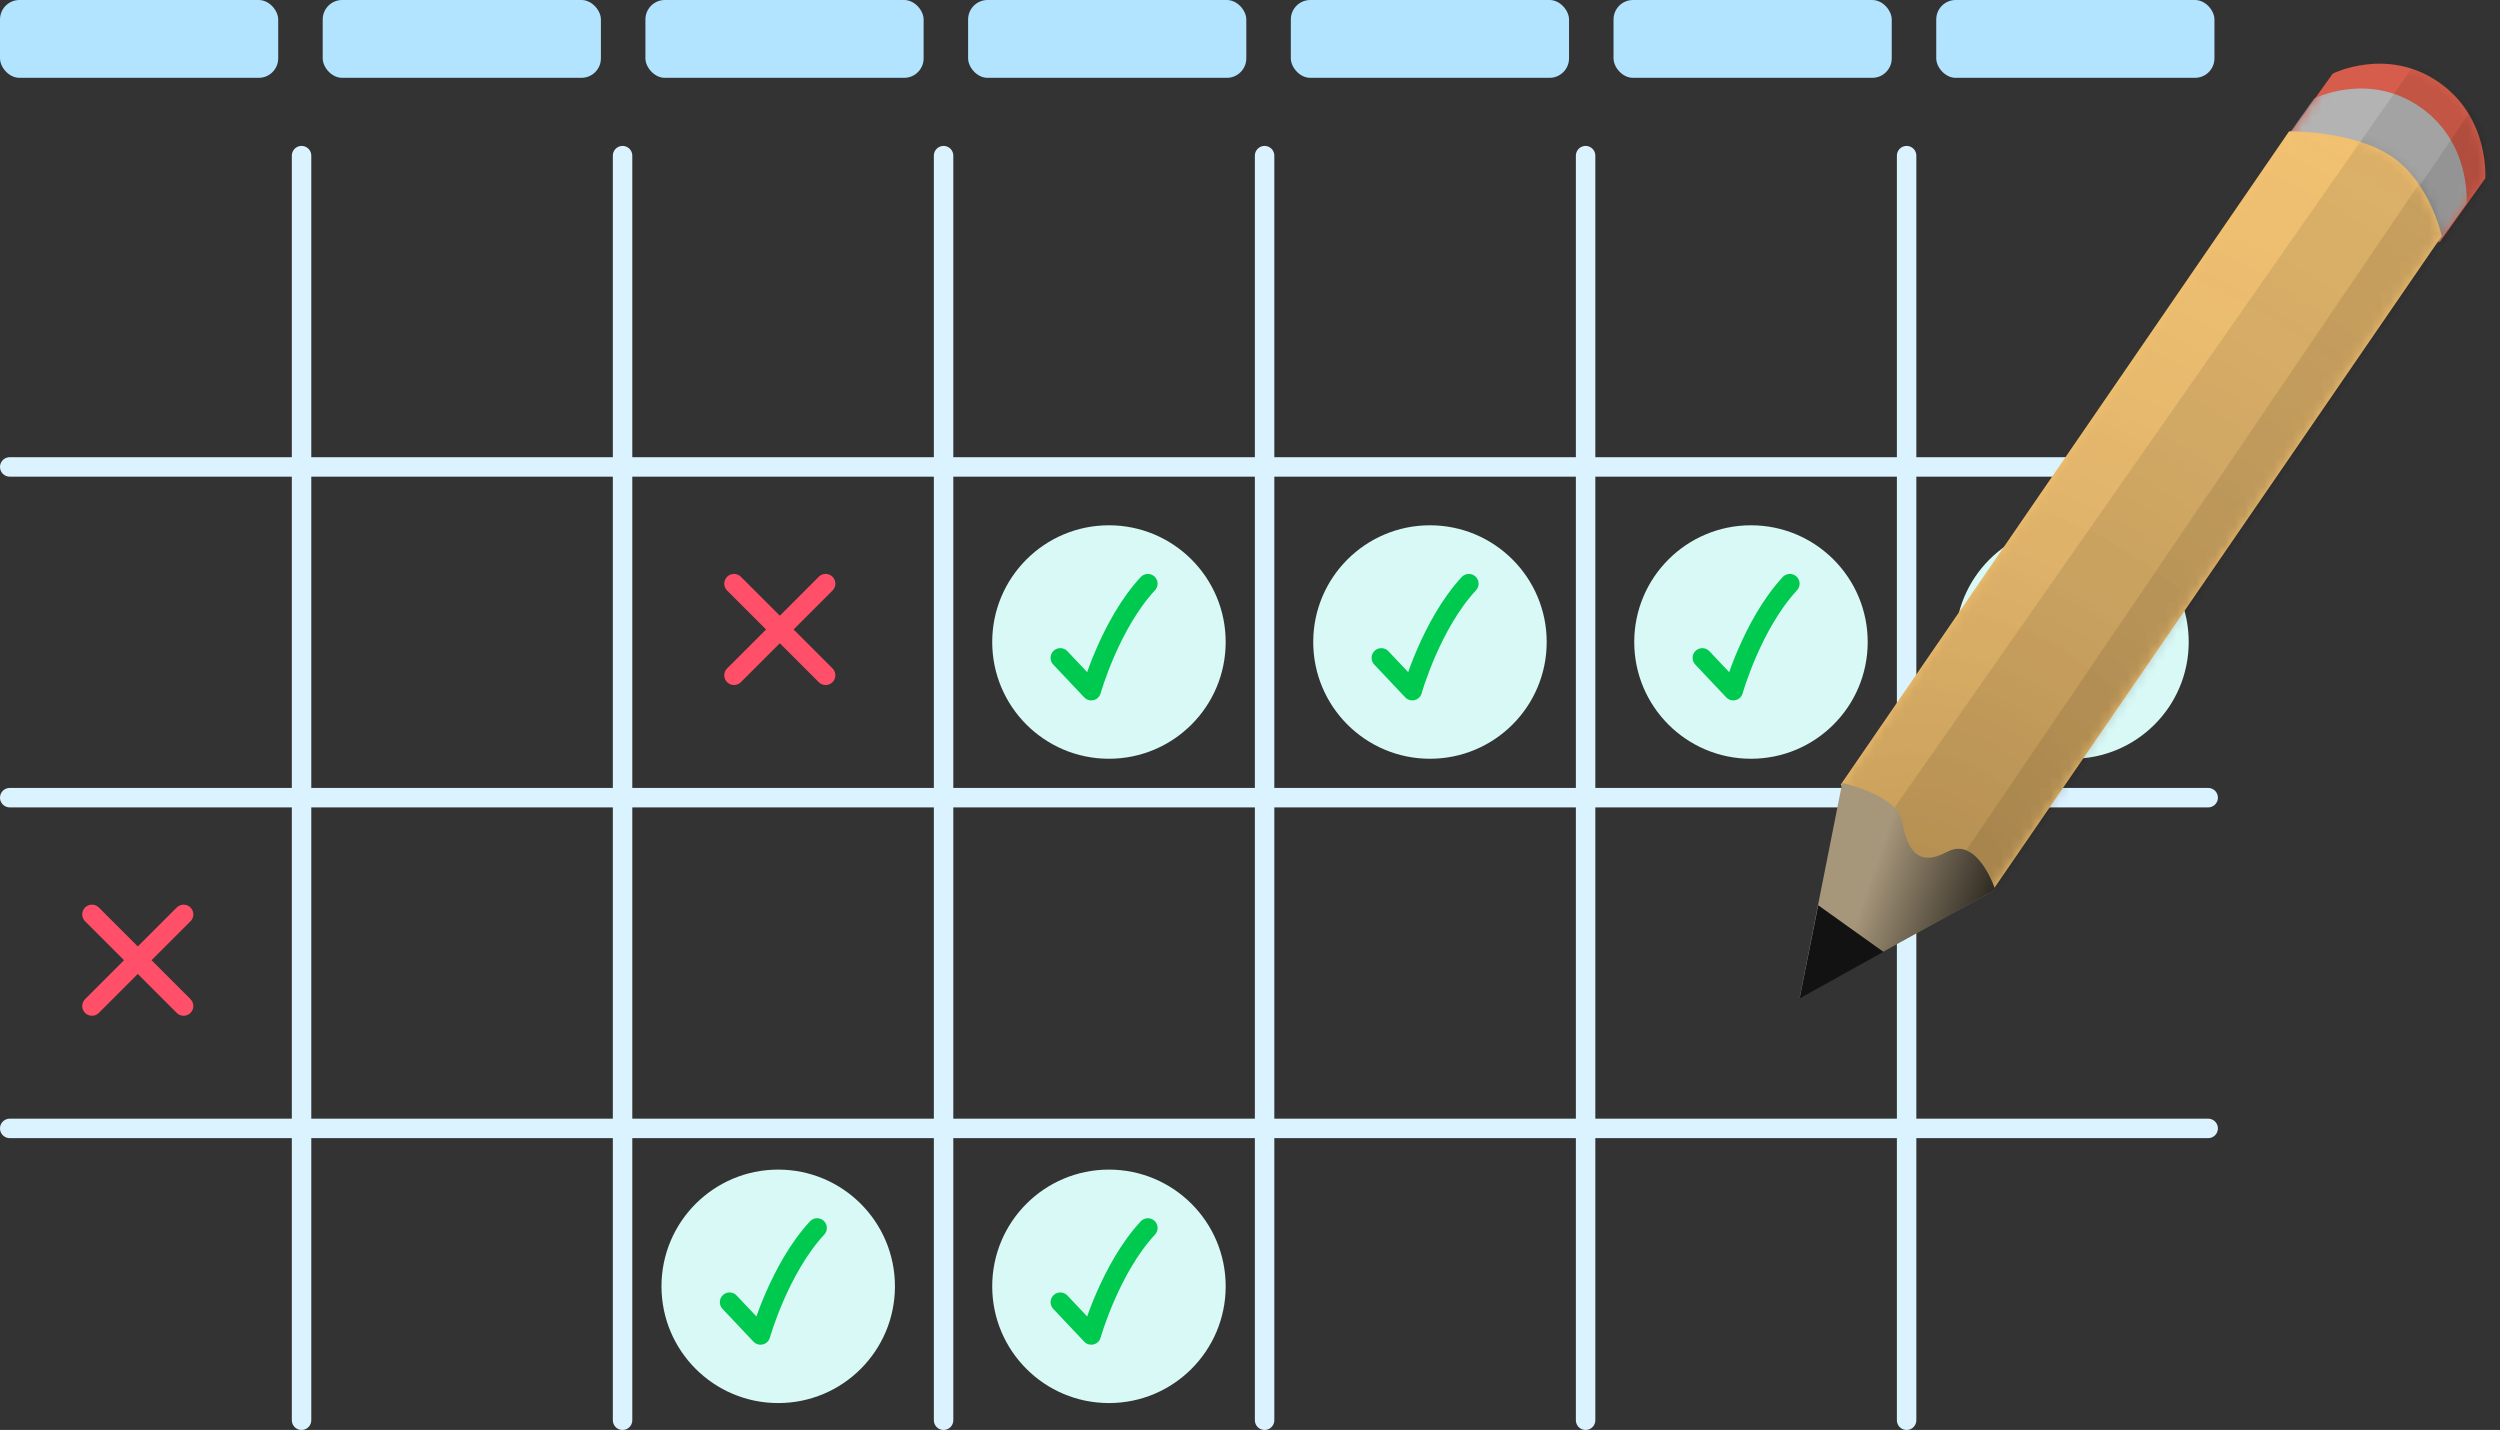
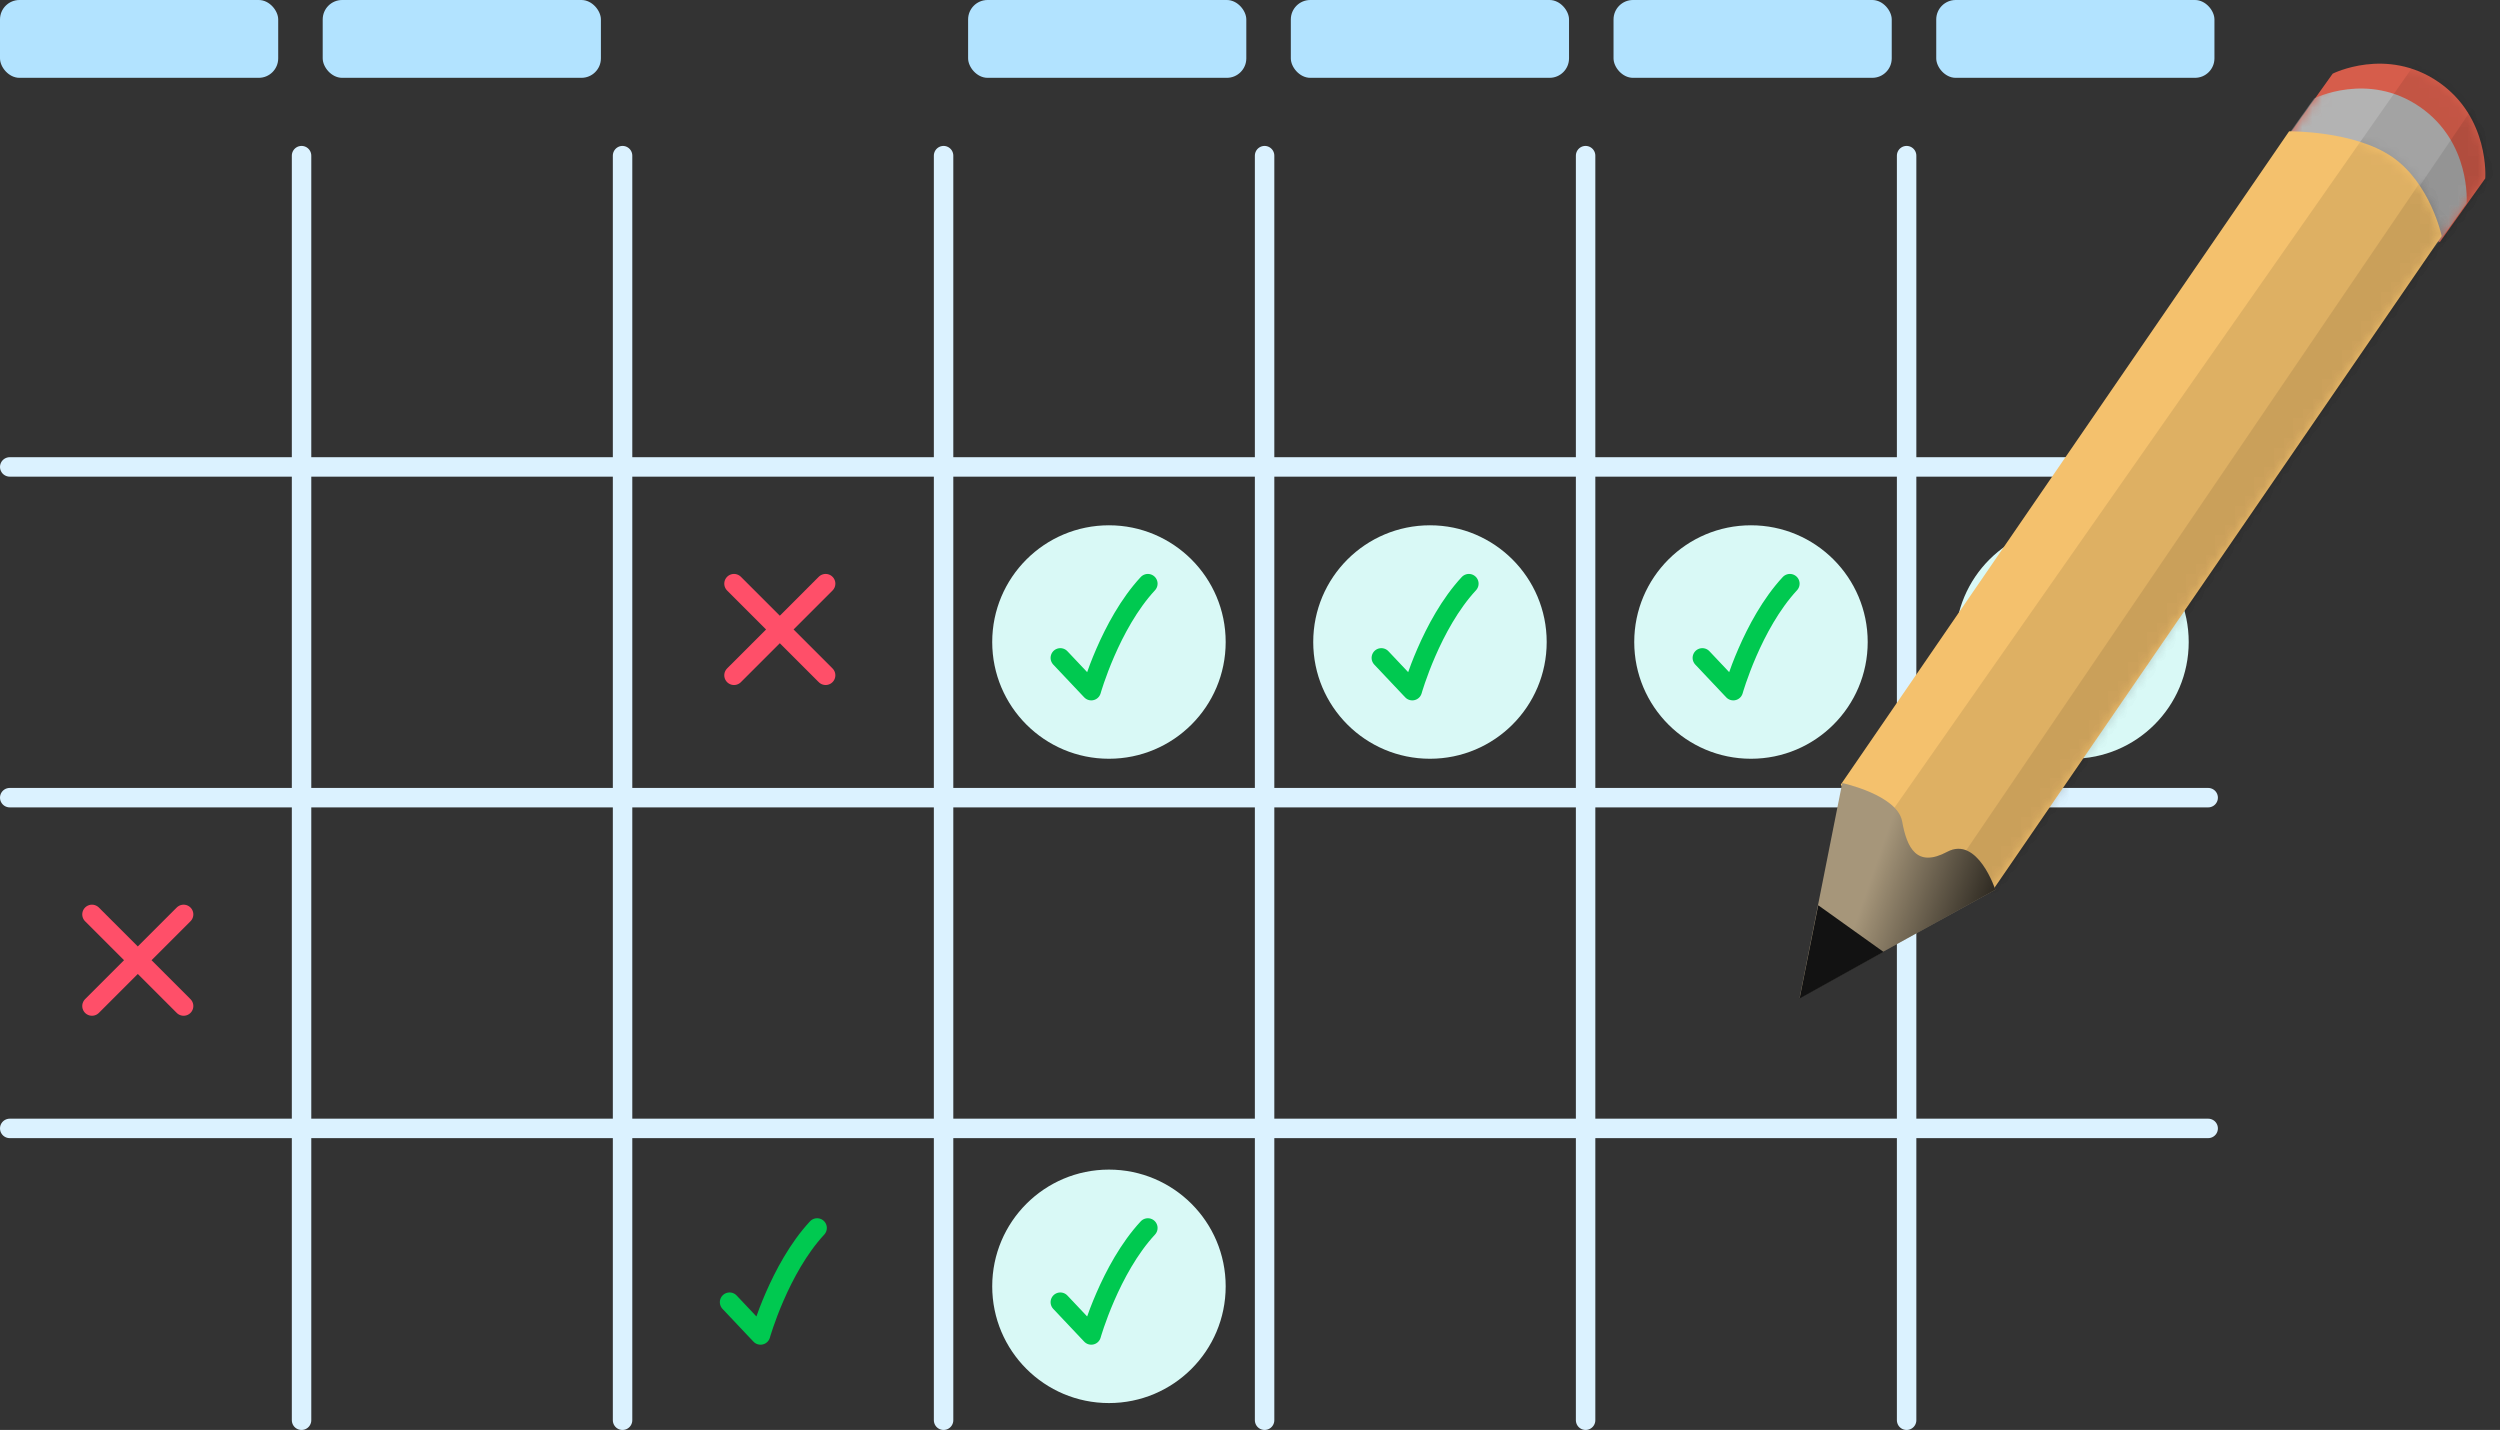
<svg xmlns="http://www.w3.org/2000/svg" xmlns:xlink="http://www.w3.org/1999/xlink" width="257" height="147" viewBox="0 0 257 147">
  <rect x="0" y="0" width="257" height="147" fill="#333333" stroke="none" />
  <defs>
    <path d="M5.592 1.028s5.549-2.802 10.862.845c5.314 3.646 4.826 9.921 4.826 9.921l-4.676 6.56L.916 7.59l4.676-6.56z" id="a" />
    <path d="M46.082 0s6.641-.083 10.585 2.623c3.944 2.707 5.103 8.143 5.103 8.143L15.688 77.914 4.705 76.37 0 67.148 46.082 0z" id="c" />
    <radialGradient cx="11.753%" cy="102.117%" fx="11.753%" fy="102.117%" r="200.814%" gradientTransform="scale(1 .793) rotate(-54.96 .374 1.155)" id="d">
      <stop offset="0%" />
      <stop stop-color="#FFF" stop-opacity="0" offset="100%" />
    </radialGradient>
    <linearGradient x1="117.862%" y1="68.486%" x2="38.8%" y2="38.115%" id="f">
      <stop offset="0%" />
      <stop stop-opacity="0" offset="100%" />
    </linearGradient>
  </defs>
  <g fill="none" fill-rule="evenodd">
    <rect fill="#B2E3FF" fill-rule="nonzero" width="28.599" height="8" rx="2" />
    <rect fill="#B2E3FF" fill-rule="nonzero" x="33.174" width="28.599" height="8" rx="2" />
-     <rect fill="#B2E3FF" fill-rule="nonzero" x="66.349" width="28.599" height="8" rx="2" />
    <rect fill="#B2E3FF" fill-rule="nonzero" x="99.522" width="28.599" height="8" rx="2" />
    <rect fill="#B2E3FF" fill-rule="nonzero" x="132.697" width="28.599" height="8" rx="2" />
    <rect fill="#B2E3FF" fill-rule="nonzero" x="165.871" width="28.599" height="8" rx="2" />
    <rect fill="#B2E3FF" fill-rule="nonzero" x="199.046" width="28.599" height="8" rx="2" />
    <circle fill="#D9F9F6" fill-rule="nonzero" cx="114" cy="66" r="12" />
    <path d="M109 67.63l3.182 3.37S114.1 64.206 118 60" stroke="#00C950" stroke-width="2" stroke-linecap="round" stroke-linejoin="round" />
-     <circle fill="#D9F9F6" fill-rule="nonzero" cx="80" cy="132.235" r="12" />
    <path d="M75 133.865l3.182 3.37s1.918-6.794 5.818-11" stroke="#00C950" stroke-width="2" stroke-linecap="round" stroke-linejoin="round" />
    <circle fill="#D9F9F6" fill-rule="nonzero" cx="147" cy="66" r="12" />
    <path d="M142 67.63l3.182 3.37S147.1 64.206 151 60" stroke="#00C950" stroke-width="2" stroke-linecap="round" stroke-linejoin="round" />
    <circle fill="#D9F9F6" fill-rule="nonzero" cx="114" cy="132.235" r="12" />
    <path d="M109 133.865l3.182 3.37s1.918-6.794 5.818-11" stroke="#00C950" stroke-width="2" stroke-linecap="round" stroke-linejoin="round" />
    <circle fill="#D9F9F6" fill-rule="nonzero" cx="180" cy="66" r="12" />
    <path d="M175 67.63l3.182 3.37S180.1 64.206 184 60" stroke="#00C950" stroke-width="2" stroke-linecap="round" stroke-linejoin="round" />
    <circle fill="#D9F9F6" fill-rule="nonzero" cx="213" cy="66" r="12" />
-     <path d="M208 67.63l3.182 3.37S213.1 64.206 217 60" stroke="#00C950" stroke-width="2" stroke-linecap="round" stroke-linejoin="round" />
    <path stroke="#FF4F69" stroke-width="2" stroke-linecap="round" stroke-linejoin="round" d="M9.455 103.42l9.42-9.42M9.455 94l9.42 9.42M75.455 69.42L84.876 60M75.455 60l9.42 9.42" />
    <path stroke="#DBF2FF" stroke-width="2" stroke-linecap="round" stroke-linejoin="round" d="M31 16v130M227 116H1M227 82H1M227 48H1M64 16v130M97 16v130M130 16v130M163 16v130M196 16v130" />
    <g transform="translate(234.204 6.546)">
      <mask id="b" fill="#fff">
        <use xlink:href="#a" />
      </mask>
      <use fill="#D65D4B" fill-rule="nonzero" xlink:href="#a" />
      <path d="M3.676 3.583s5.549-2.802 10.862.845c5.314 3.646 4.826 9.921 4.826 9.921l-4.676 6.56L-1 10.145l4.676-6.56z" fill="#B3B3B3" fill-rule="nonzero" mask="url(#b)" />
      <path d="M16.188-3.047s4.694-.206 8.638 2.5C28.77 2.16 23.804 16.72 23.804 16.72l-46.082 67.148-10.983-1.544-7.943-3.334L16.188-3.047z" fill="#000" fill-rule="nonzero" opacity=".3" style="mix-blend-mode:overlay" mask="url(#b)" />
      <path d="M25.135-3.037S28.757.87 32.701 3.576c3.944 2.707 5.103 8.143 5.103 8.143L-8.278 78.867l-10.983-1.544-7.943-3.334 52.34-77.026z" fill="#000" fill-rule="nonzero" opacity=".3" style="mix-blend-mode:overlay" mask="url(#b)" />
    </g>
    <g transform="translate(189.238 13.5)">
      <mask id="e" fill="#fff">
        <use xlink:href="#c" />
      </mask>
      <use fill="#F4C16D" fill-rule="nonzero" xlink:href="#c" />
-       <path d="M46.082 0s6.641-.083 10.585 2.623c3.944 2.707 5.103 8.143 5.103 8.143L15.688 77.914 4.705 76.37 0 67.148 46.082 0z" fill-opacity=".2" fill="url(#d)" fill-rule="nonzero" style="mix-blend-mode:overlay" mask="url(#e)" />
      <path d="M63.101.01s3.622 3.907 7.566 6.613c3.944 2.707 5.103 8.143 5.103 8.143L29.688 81.914 18.705 80.37l-7.943-3.334L63.102.01z" fill="#000" fill-rule="nonzero" opacity=".3" style="mix-blend-mode:overlay" mask="url(#e)" />
      <path d="M54.154 0s4.694-.206 8.638 2.5c3.944 2.707-1.022 17.266-1.022 17.266L15.688 86.914 4.705 85.37l-7.943-3.334L54.154 0z" fill="#000" fill-rule="nonzero" opacity=".3" style="mix-blend-mode:overlay" mask="url(#e)" />
    </g>
    <path d="M185 102.577l20.121-11.111s-1.819-5.57-4.951-3.898c-3.133 1.672-4.145-.41-4.631-3.128-.486-2.718-6.156-3.946-6.156-3.946L185 102.577z" fill="#A6967A" fill-rule="nonzero" />
    <path d="M185 102.577l20.121-11.111s-1.819-5.57-4.951-3.898c-3.133 1.672-4.145-.41-4.631-3.128-.486-2.718-6.156-3.946-6.156-3.946L185 102.577z" fill="url(#f)" fill-rule="nonzero" style="mix-blend-mode:overlay" />
    <path fill="#121212" fill-rule="nonzero" d="M186.916 93.063L185 102.644l8.623-4.79z" />
  </g>
</svg>